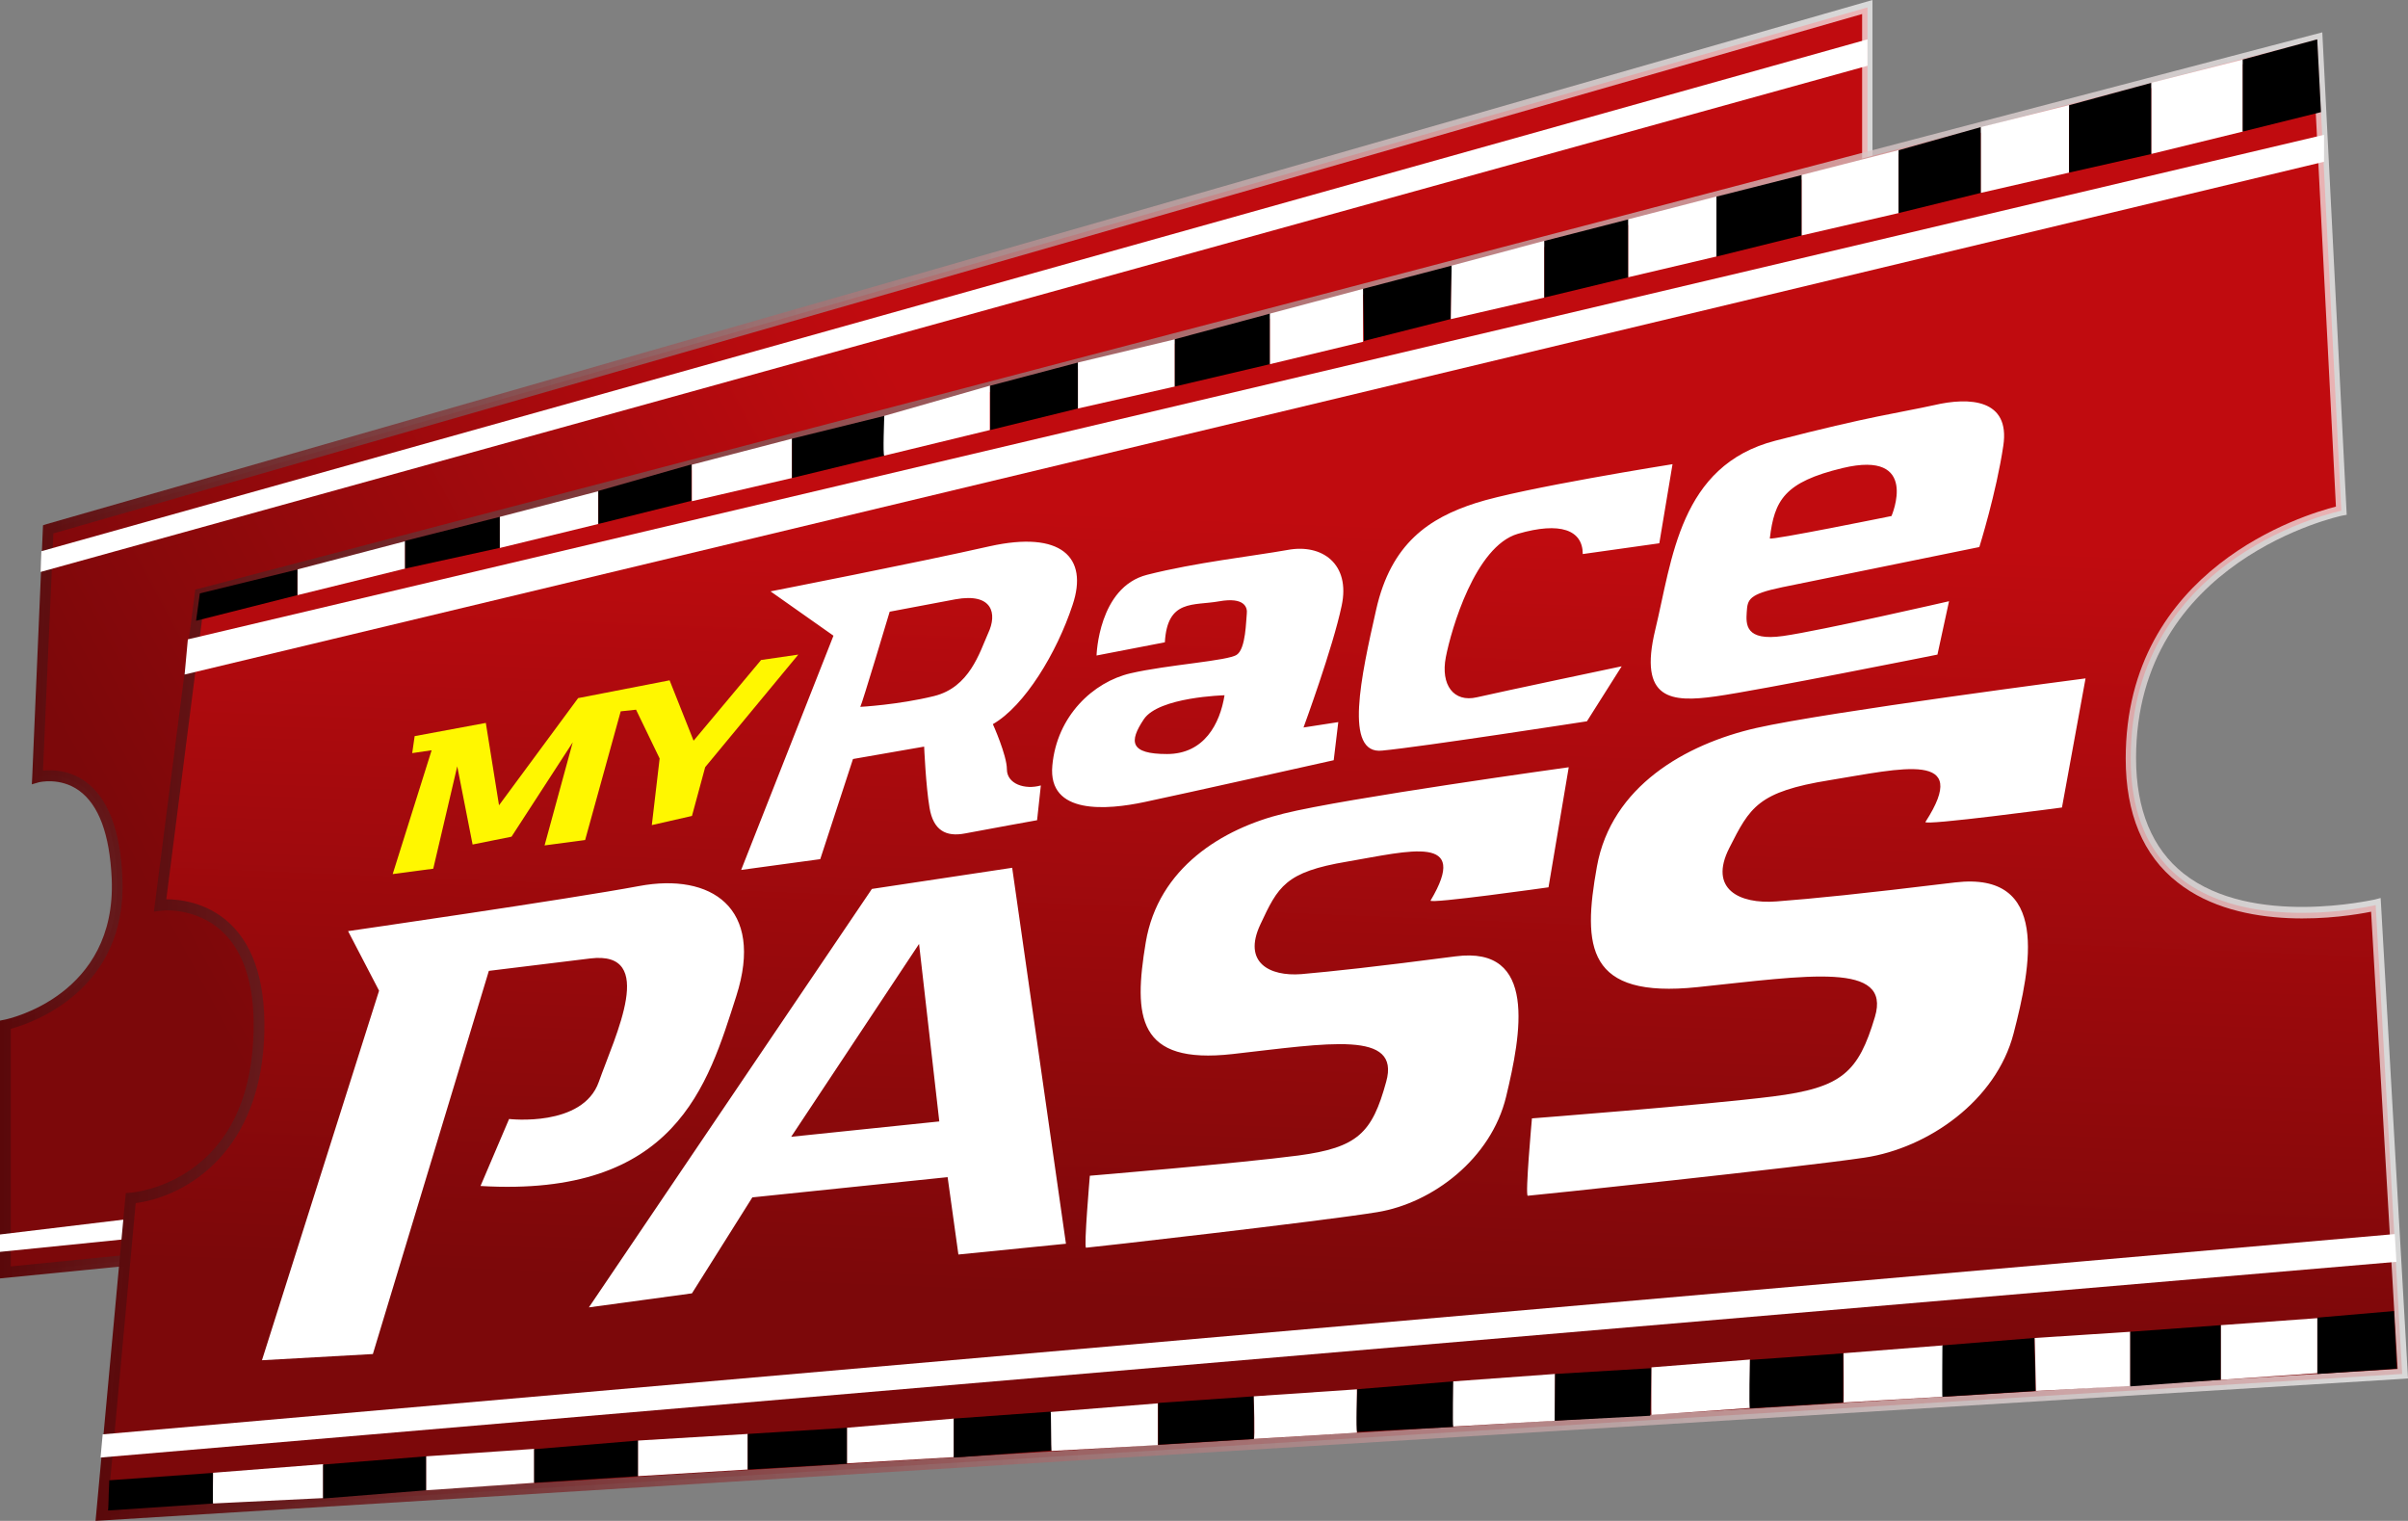
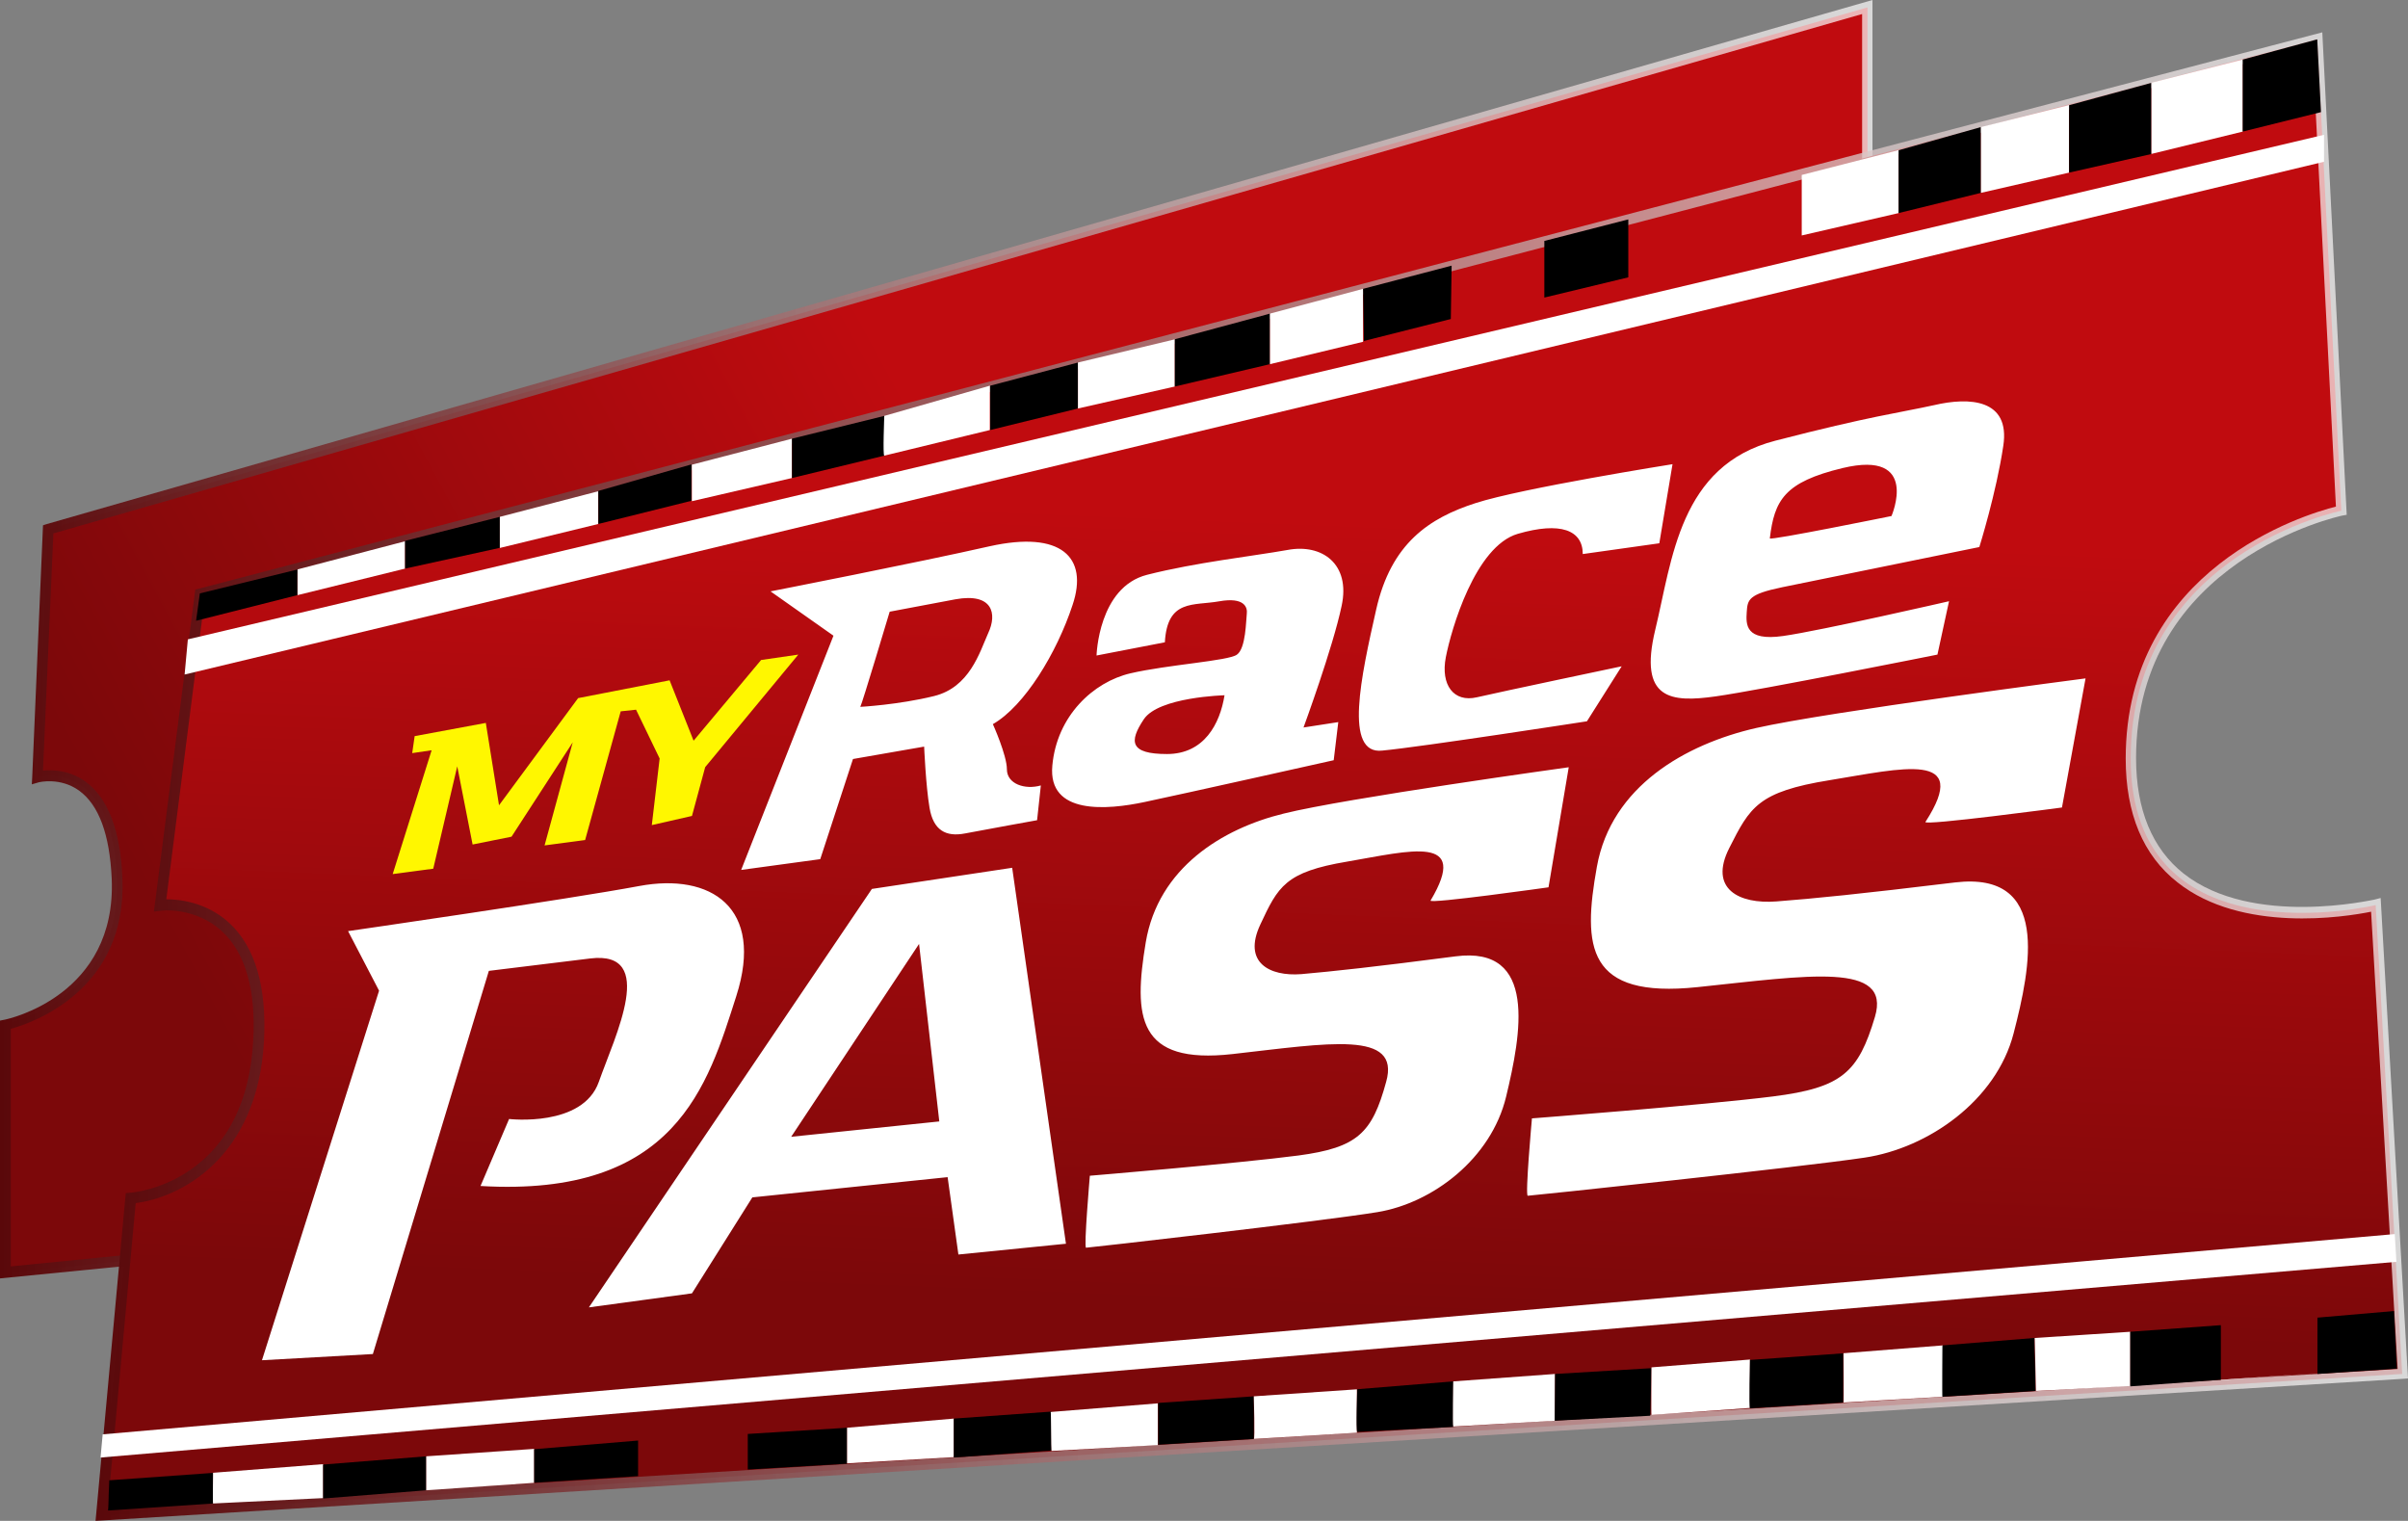
<svg xmlns="http://www.w3.org/2000/svg" version="1.1" id="Laag_1" x="0px" y="0px" viewBox="0 0 2368.8 1496" style="enable-background:new 0 0 2368.8 1496;" xml:space="preserve">
  <rect x="0" y="0" width="2368.8" height="1496" fill="#808080" stroke="none" />
  <style type="text/css">
	.st0{fill:url(#SVGID_1_);}
	.st1{fill:url(#SVGID_2_);}
	.st2{fill:#FFFFFF;}
	.st3{fill:url(#SVGID_3_);}
	.st4{fill:url(#SVGID_4_);}
	.st5{fill:#FFF700;}
</style>
  <linearGradient id="SVGID_1_" gradientUnits="userSpaceOnUse" x1="405.334" y1="989.806" x2="597.8" y2="1093.763" gradientTransform="matrix(4.071 0 0 -4.071 -1517 4887.334)">
    <stop offset="0" style="stop-color:#7C080A" />
    <stop offset="1" style="stop-color:#C00B0F" />
  </linearGradient>
  <path class="st0" d="M1837.1,7.3v180.7L138.8,1238.7l-133.5,13v-243.8c0,0,115.2-23.6,109.9-144.1c-4.9-120.5-78.6-99.3-78.6-99.3  l10.6-243.8L1837.1,7.3z" />
  <linearGradient id="SVGID_2_" gradientUnits="userSpaceOnUse" x1="372.659" y1="1046.149" x2="825.159" y2="1046.149" gradientTransform="matrix(4.071 0 0 -4.071 -1517 4887.334)">
    <stop offset="0" style="stop-color:#5A080A" />
    <stop offset="1" style="stop-color:#FFFFFF;stop-opacity:0.7" />
  </linearGradient>
  <path class="st1" d="M0,1257.5v-253.6l4.1-0.8c4.5-0.8,110.7-24,105.8-138.8c-2-43.6-12.6-72.5-32.2-86.7  c-18.7-13.4-39.5-8.1-39.5-8.1l-6.9,2l0.4-7.3l10.6-247.5l3.7-1.2L1842,0v190.5l-2.4,1.6L140.8,1243.6L0,1257.5z M10.6,1012v233.7  l126.6-12.6L1831.8,184.8v-171L52.5,524.7L42.3,758c9-0.8,25.6-0.8,41.5,10.6c22.4,16.3,34.6,48,36.6,94.8  C125.4,974.1,31.8,1006.3,10.6,1012z" />
-   <path class="st2" d="M39.9,562.6L1837.1,64.7V38.7L40.7,542.2L39.9,562.6z M0,1231.4l124.6-12.6v-19.5L0,1214.3V1231.4z" />
  <linearGradient id="SVGID_3_" gradientUnits="userSpaceOnUse" x1="676.517" y1="884.994" x2="684.242" y2="1075.206" gradientTransform="matrix(4.071 0 0 -4.071 -1517 4887.334)">
    <stop offset="0" style="stop-color:#7C080A" />
    <stop offset="1" style="stop-color:#C00B0F" />
  </linearGradient>
  <path class="st3" d="M99.7,1490.3l28.9-311.8c0,0,118.1-7.7,125.8-154.7s-96.9-133.5-96.9-133.5L197,583.7L2279.6,38.7l23.6,463.7  c0,0-207.2,41.9-207.2,243.8s241,144.1,241,144.1l26.1,461.2L99.7,1490.3z" />
  <linearGradient id="SVGID_4_" gradientUnits="userSpaceOnUse" x1="395.759" y1="1012.948" x2="954.559" y2="1012.948" gradientTransform="matrix(4.071 0 0 -4.071 -1517 4887.334)">
    <stop offset="0" style="stop-color:#5A080A" />
    <stop offset="1" style="stop-color:#FFFFFF;stop-opacity:0.7" />
  </linearGradient>
  <path class="st4" d="M94,1496l29.7-322.4l4.5-0.4c0.4,0,28.9-2,57.8-21.6c38.7-26.1,59.8-69.2,63.1-127.8  c2.8-50.1-7.7-86.3-30.5-107.5c-26.1-24.4-60.2-20.8-60.7-20.4l-6.5,0.8l40.7-316.7L2284.5,31.8l24,474.6l-4.5,0.8  c-2,0.4-202.7,43.6-202.7,238.5c0,50.9,15.9,89.1,46.8,113.6c67.6,53.3,186.4,25.6,187.7,25.6l6.1-1.6l26.9,472.6l-5.3,0.4L94,1496z   M133.5,1183.4l-27.7,301.2l2252.8-138l-26.1-449.8c-26.1,5.3-127.4,21.2-190.5-28.9c-33.8-26.5-50.9-67.6-50.9-121.7  c0-187.3,176.3-240.2,206.8-247.9l-23.2-453.1L201.5,587.8l-37.9,296.8c12.2,0,39.5,2.4,62.3,23.6c25.2,23.6,36.6,62.7,33.8,116  C253.2,1139.8,176.7,1178.1,133.5,1183.4L133.5,1183.4z" />
  <path class="st2" d="M98.9,1433.7l2258.5-192.5l-1.6-27.3L101,1410.9L98.9,1433.7z M181.6,663.5l2104.6-504.4v-26.5L184.8,628.9  L181.6,663.5z" />
  <path d="M196.6,583.7l-3.7,26.9l99.7-25.2v-25.2L196.6,583.7z" />
  <path class="st2" d="M292.7,585.4l105.8-26.1v-26.9l-105.8,27.7V585.4z" />
  <path d="M398.5,559.3l93.2-20.4v-30.5L398.5,532V559.3z" />
  <path class="st2" d="M491.7,539l96.9-23.6v-32.2l-96.9,25.2V539z" />
  <path d="M588.6,515.4l91.6-22.8v-35.8l-91.6,26.1V515.4z" />
  <path class="st2" d="M680.6,493l98.5-22.8v-38.7l-98.5,25.6V493z" />
  <path d="M779.1,470.2l90.8-22v-39.1l-90.8,22.4V470.2z" />
  <path class="st2" d="M869.9,448.2L973.7,423v-43.6l-103.8,29.7C869.9,409.1,868.3,448.2,869.9,448.2L869.9,448.2z" />
  <path d="M974.1,423l86.3-21.2v-45.2l-86.3,22.8V423z" />
  <path class="st2" d="M1060.4,401.8l95.3-21.6v-46.4l-95.3,22.8V401.8z" />
  <path d="M1155.7,380.2l93.6-22v-49.7l-93.6,25.2V380.2z" />
  <path class="st2" d="M1249.3,358.2l91.6-22v-52.1l-91.6,24.4V358.2z" />
  <path d="M1341.7,335.4l85.5-21.6l0.8-52.5l-87.1,22.8L1341.7,335.4z" />
-   <path class="st2" d="M1427.2,313.9l92-21.2v-55.8l-91.2,24.4L1427.2,313.9z" />
  <path d="M1519.2,292.7l82.6-19.9v-57l-82.6,21.2V292.7z" />
-   <path class="st2" d="M1601.8,272.7l86.7-20.4v-59l-86.7,22.4V272.7z" />
-   <path d="M1688.5,252.4l83.9-20.8v-59.4l-83.9,21.2V252.4z" />
  <path class="st2" d="M1772.4,231.6l95.3-22v-61.9l-95.3,24.4V231.6z" />
  <path d="M1867.7,209.6l81-19.9V125l-81,22.8V209.6z" />
  <path class="st2" d="M1948.7,189.7l86.7-19.9v-66.4l-86.7,21.6V189.7z" />
  <path d="M2035.4,169.8l81-18.3v-70l-81,22V169.8z" />
  <path class="st2" d="M2116.4,151.4l90-22V58.6l-90,22.8V151.4z" />
  <path d="M2206.3,129.4l76.9-19.1l-3.7-71.6l-73.3,19.9V129.4z M107.5,1456.1l-1.2,29.7l103.4-6.9v-30.1L107.5,1456.1z" />
  <path class="st2" d="M209.6,1478.9l108.3-5.3v-33.4l-108.3,8.5C209.6,1448.8,209.2,1478.9,209.6,1478.9z" />
  <path d="M317.9,1440.6v33.4l101.4-8.1v-33.4L317.9,1440.6z" />
  <path class="st2" d="M419.3,1465.9l106.2-7.3v-33.4l-106.2,7.3L419.3,1465.9z" />
  <path d="M525.5,1458.5l102.2-6.5v-35l-102.2,8.5V1458.5z" />
-   <path class="st2" d="M627.7,1452l107.9-6.5v-35l-107.9,6.5V1452z" />
  <path d="M735.6,1445.5l97.7-5.7v-35.4l-97.7,6.1V1445.5z" />
  <path class="st2" d="M833.3,1439.4l105-6.1v-37.9l-105,9V1439.4z" />
  <path d="M938.3,1433.7l96.1-6.9v-38.3l-96.1,6.9V1433.7z" />
  <path class="st2" d="M1034.4,1427.2l104.6-5.7v-41.1l-105.4,8.5C1034,1388.5,1034,1426.4,1034.4,1427.2L1034.4,1427.2z" />
  <path d="M1139.4,1421.1l94-5.7v-41.9l-94,6.5V1421.1z" />
  <path class="st2" d="M1233.4,1415.4l101.4-6.1v-42.7l-101.4,6.9C1233.4,1373.5,1234.7,1416.2,1233.4,1415.4z" />
  <path d="M1335.2,1408.5l94.4-4.9v-44.8l-94.4,7.7C1335.2,1366.6,1333.6,1406.9,1335.2,1408.5L1335.2,1408.5z" />
  <path class="st2" d="M1429.6,1403.2l100.1-5.7v-46l-100.1,7.3C1429.6,1358.4,1428.8,1402.4,1429.6,1403.2z" />
  <path d="M1529.4,1397.5l94-4.9l1.2-46.8l-94.8,5.7C1529.8,1351.5,1529.4,1396.3,1529.4,1397.5L1529.4,1397.5z" />
  <path class="st2" d="M1624.6,1391.8l96.9-6.9v-47.6l-96.9,7.7C1624.6,1345.4,1624.2,1391.8,1624.6,1391.8L1624.6,1391.8z" />
  <path d="M1721.5,1385.3l91.6-5.7v-48.4l-91.6,6.5C1721.5,1337.6,1720.3,1385.3,1721.5,1385.3L1721.5,1385.3z" />
  <path class="st2" d="M1813.5,1379.6l97.7-5.7v-50.5l-97.7,7.7C1813.5,1331.1,1813.9,1380,1813.5,1379.6z" />
  <path d="M1910.8,1373.9l91.6-5.7l-1.2-52.1l-90.4,7.3C1910.8,1323,1910.4,1374.7,1910.8,1373.9z" />
  <path class="st2" d="M2002.8,1368.2l92.8-4.9V1310l-94,6.1L2002.8,1368.2z" />
  <path d="M2095.6,1363.7l89.1-6.5v-53.7l-89.1,6.5V1363.7z" />
-   <path class="st2" d="M2184.8,1357.2l94.8-6.5v-54.1l-94.8,6.9V1357.2z" />
+   <path class="st2" d="M2184.8,1357.2l94.8-6.5l-94.8,6.9V1357.2z" />
  <path d="M2279.6,1351.5l78.2-5.3l-2.8-56.6l-75.3,6.5V1351.5z" />
  <path class="st5" d="M426.2,854.5l-39.9,5.3L424.6,738l-19.1,2.8l2.4-16.7l70-13l13,81l77.8-105.4l90-17.5l23.6,59.4l66.4-79.4  l36.6-5.3l-91.6,110.7l-13,48l-39.5,9l7.7-65.5l-23.2-48l-15.1,1.6l-35,126.6l-39.9,5.3l27.7-101.4l-60.2,92.8l-38.3,7.7l-15.1-76.9  L426.2,854.5z" />
  <g>
    <path class="st2" d="M1055.1,595.1c15.9-47.2-11.4-73.3-81.4-57.8c-70,15.9-215.7,44.4-215.7,44.4l61.9,43.6l-90.8,230.4l77.8-10.6   l32.2-98.5l70-12.2c0,0,1.6,38.3,5.3,60.2c3.7,22,15.9,28.9,35,25.2c19.1-3.7,70.8-13,70.8-13l3.7-34.2   c-15.9,4.5-33.4-1.6-33.4-15.9c0-13.8-13.8-44.4-13.8-44.4C1007.9,694.5,1039.7,642,1055.1,595.1L1055.1,595.1z M972.1,622.8   c-8.5,19.1-18.3,53.3-53.3,61.9s-72.5,10.6-72.5,10.6c1.6-2.4,28.9-93.6,28.9-93.6s28.1-5.3,64.7-12.2   C976.6,582.9,981.1,603.7,972.1,622.8L972.1,622.8z M1266.4,541c-34.2,6.1-90,12.2-138,24.4s-49.7,79.4-49.7,79.4l67.2-13   c2.4-42.7,28.1-35.8,53.3-40.3c25.2-4.5,28.1,6.1,27.3,12.2c-0.8,6.1-0.8,34.2-9.8,40.3c-8.5,6.1-68,9.8-104.6,18.3   c-36.6,8.5-72.5,41.9-76.9,90.8c-4.5,48.8,54.1,43.6,90.8,35.8c36.6-7.7,186-41.1,186-41.1l4.5-37.5l-34.2,5.3   c0,0,28.9-78.6,37.5-119.7C1328.7,554.8,1300.6,534.5,1266.4,541L1266.4,541z M1148,741.7c-36.6,0-37.5-12.2-22.8-34.2   c14.7-22,79.4-23.6,79.4-23.6C1200.1,712,1184.6,741.7,1148,741.7z M1561.1,709.5l34.2-54.1c0,0-119.7,25.2-142.5,30.5   c-22.8,5.3-35.8-12.2-30.5-39.5c5.3-27.3,28.9-109.1,70.8-121.3c41.9-12.2,63.9-3.7,63.9,19.9l75.3-10.6l13-77.8   c0,0-148.6,23.6-193.8,38.3c-45.6,14.7-83,39.5-97.7,104.6c-14.7,65.1-32.2,143.3,6.1,138.8   C1397.5,734.8,1561.1,709.5,1561.1,709.5L1561.1,709.5z M1902.7,398.5c-35,7.7-61.9,10.6-156.3,35   c-94.4,24.4-101.4,117.2-118.1,186c-16.7,69.2,15.9,71.6,59.4,65.5c43.6-6.1,218.2-41.1,218.2-41.1l11.4-52.5   c0,0-125.8,28.9-163.2,34.2s-36.6-11.4-35.8-23.6c0.8-12.2,1.6-17.5,35-24.4c33.4-6.9,193.8-39.5,193.8-39.5s16.7-53.3,23.6-99.7   C1977.6,392.4,1937.3,390.4,1902.7,398.5z M1860.7,507.6c0,0-120.1,24.4-119.7,22c4.5-37.5,14.2-55.4,71.6-69.2   C1889.2,442.1,1860.7,507.6,1860.7,507.6z M366.8,1331.9l-109.1,6.1l115.2-363.5l-30.5-58.6c0,0,216.6-31.3,286.6-44.4   c70-13,123.3,20.8,95.3,108.3s-59.4,198.2-251.6,186.8l28.1-65.9c0,0,72.5,8.5,88.3-36.6c15.9-45.2,57.8-129.4-8.5-121.3   c-66.4,8.1-99.7,12.2-99.7,12.2L366.8,1331.9z M995.7,853.6l-138,20.8l-278.4,411.6l101.4-13.8l59.4-94.4l192.1-19.9l10.6,76.1   l105.8-10.6L995.7,853.6z M778.3,1118.2l125.8-189.7l19.9,174.6L778.3,1118.2z M1407.3,885.8c-2.4,3.7,116-13,116-13l19.9-118.1   c0,0-220.2,30.5-280.5,45.6c-60.2,14.7-123.3,53.3-135.6,126.6c-12.2,73.3-8.5,120.5,85.5,109.9c94.4-10.6,165.3-23.6,151,27.3   c-13.8,50.5-28.1,64.7-86.3,72.5c-58.6,7.7-205.2,19.9-205.2,19.9s-6.1,70.8-3.7,70.8s232.4-26.1,286.6-35s111.9-52.5,126.6-113.6   c14.7-61.1,31.3-148.6-49.7-138c-81.4,10.6-120.5,14.7-151.8,17.5c-31.3,2.4-57.8-11.4-40.3-48.8s24.4-51.7,85.5-61.9   C1387.3,836.9,1446.3,820.3,1407.3,885.8L1407.3,885.8z M1894.1,808.5c-2.8,4.1,134.3-14.2,134.3-14.2l23.2-127   c0,0-254.4,33-324,48.8c-69.6,15.9-142.5,57.4-156.7,136.4c-14.2,79-10.2,129.9,98.9,118.5c109.1-11.4,190.9-25.2,174.6,29.3   c-16.3,54.5-32.2,69.6-100.1,78.2c-67.6,8.5-237.3,21.6-237.3,21.6s-6.9,76.1-4.1,76.1c2.8,0,268.7-28.1,331.4-37.5   c62.7-9.4,129.4-56.2,146.5-122.1s36.2-159.6-57.4-148.6c-94,11.4-139.2,15.9-175.9,18.7c-36.6,2.8-66.8-12.2-46.4-52.5   c20.4-40.3,28.1-55.4,98.9-66.8C1870.9,755.9,1939.7,738,1894.1,808.5L1894.1,808.5z" />
  </g>
</svg>